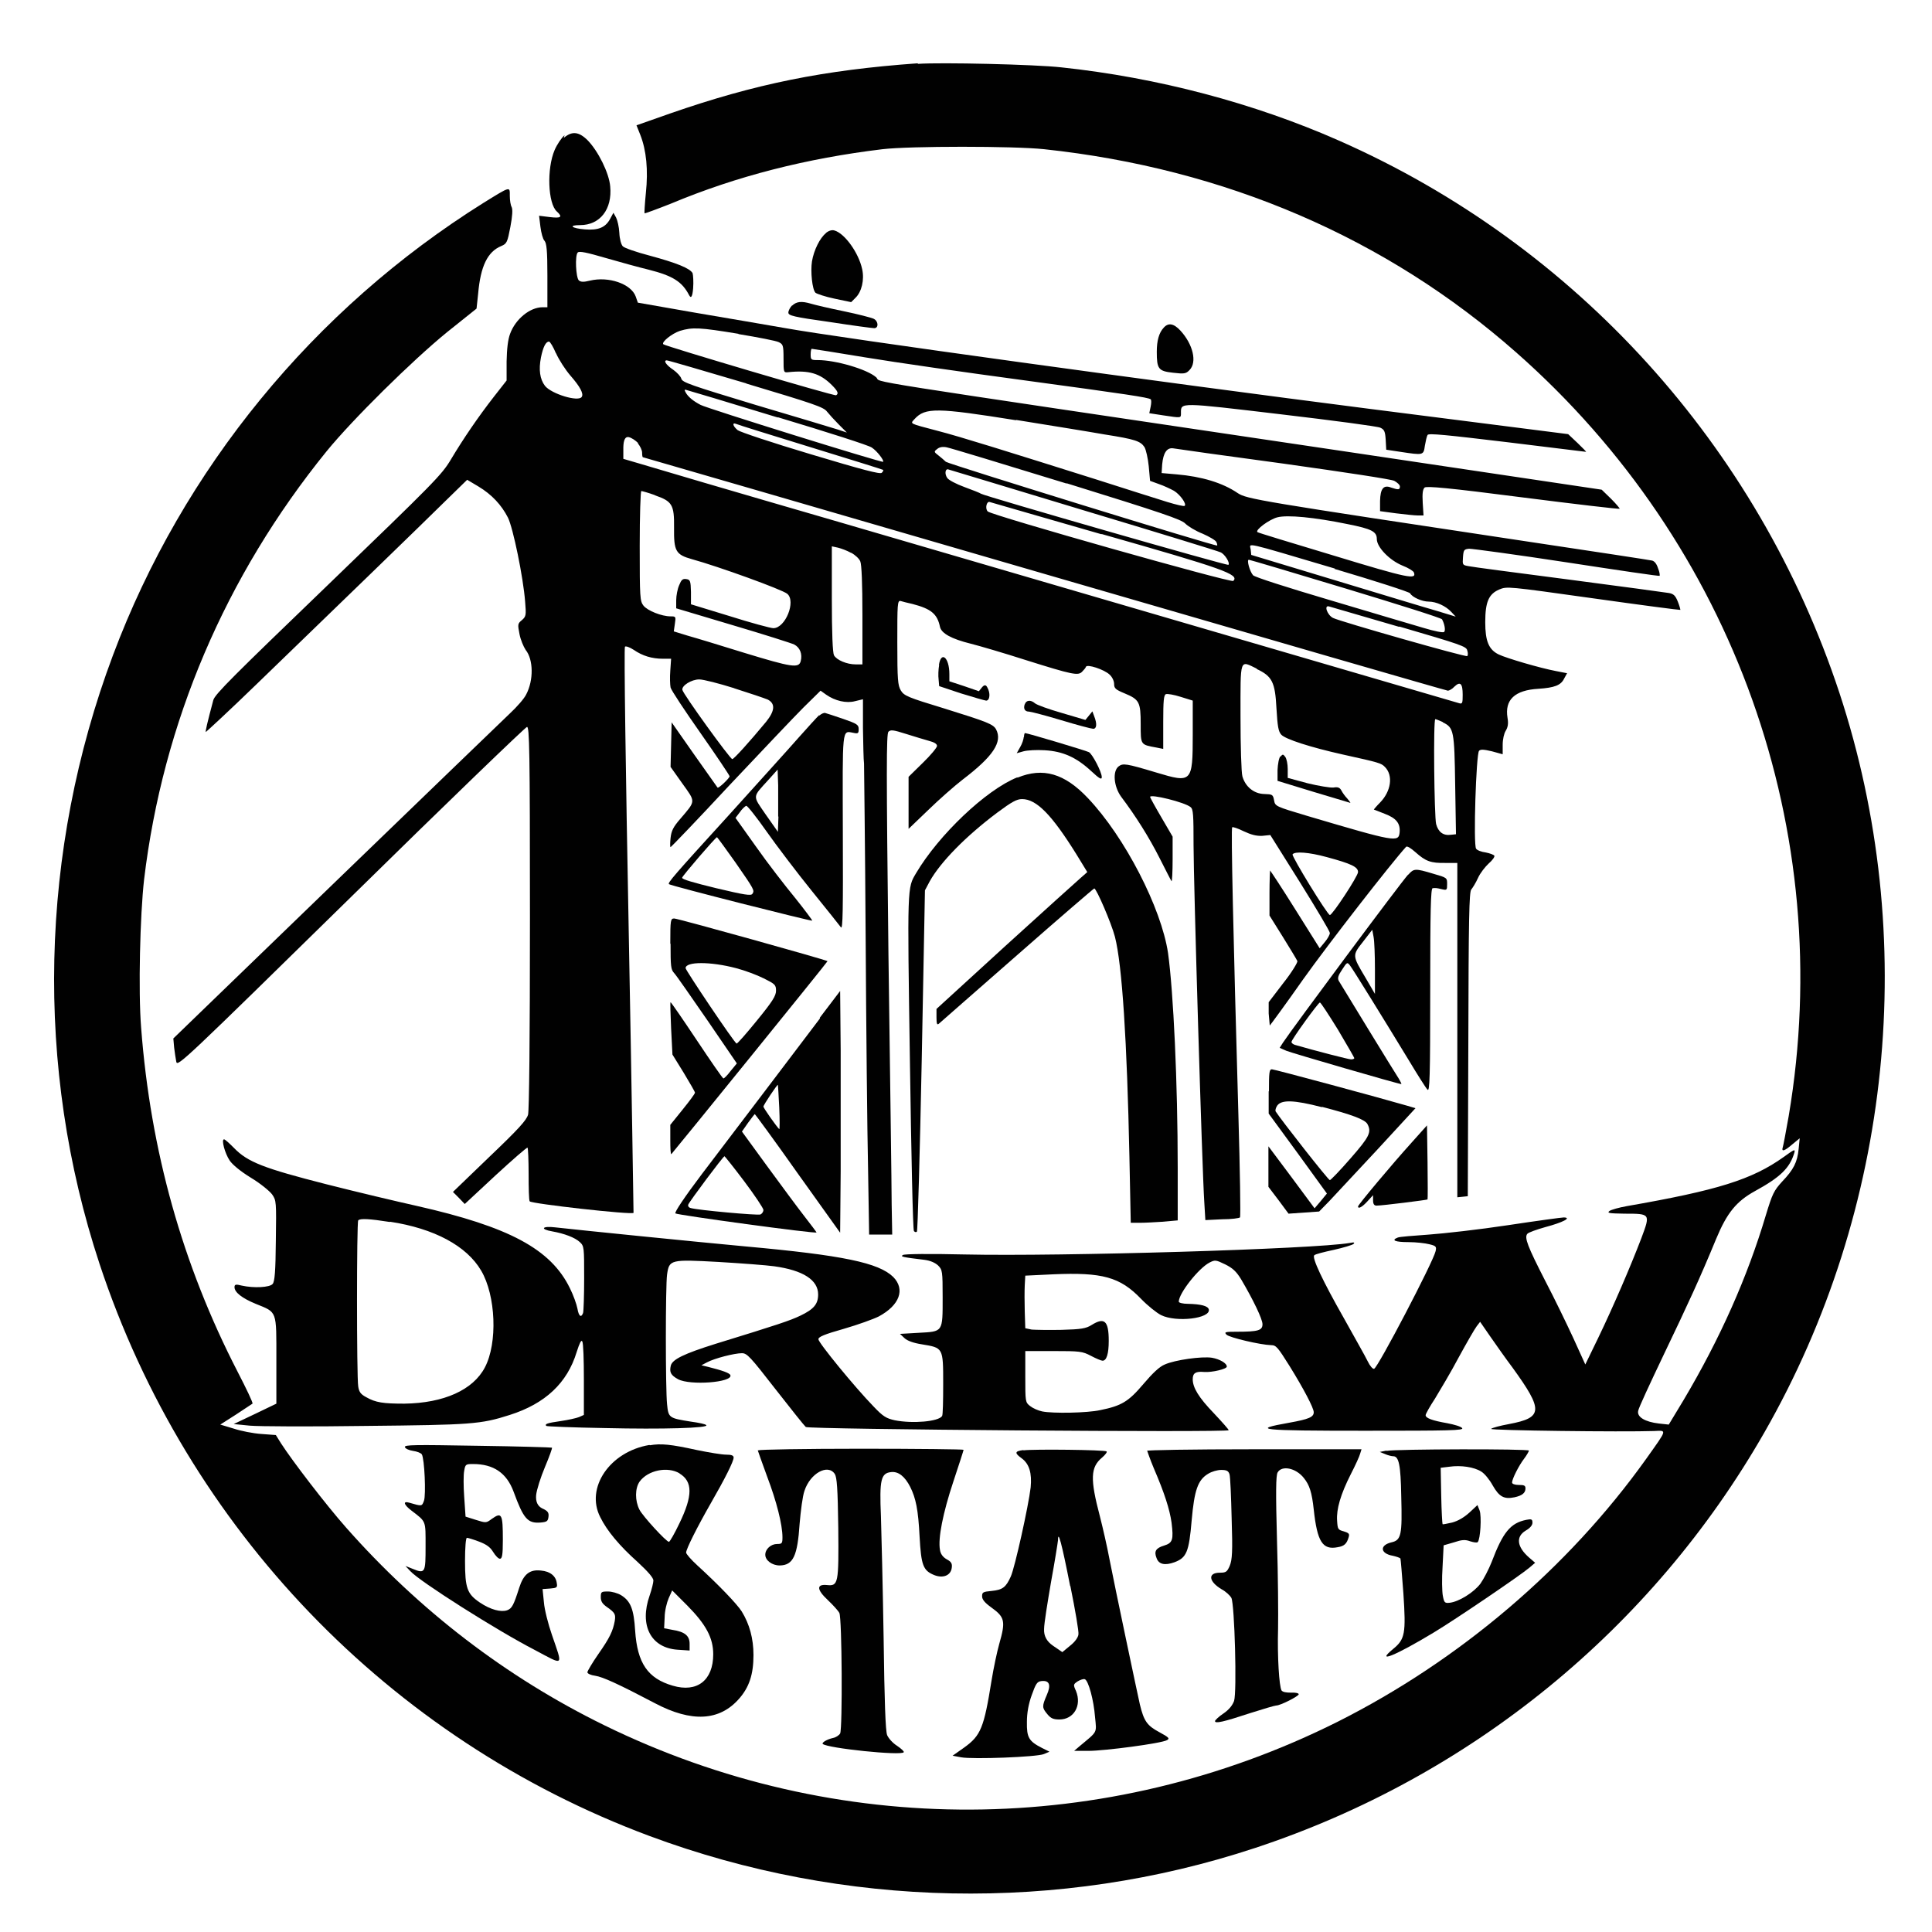
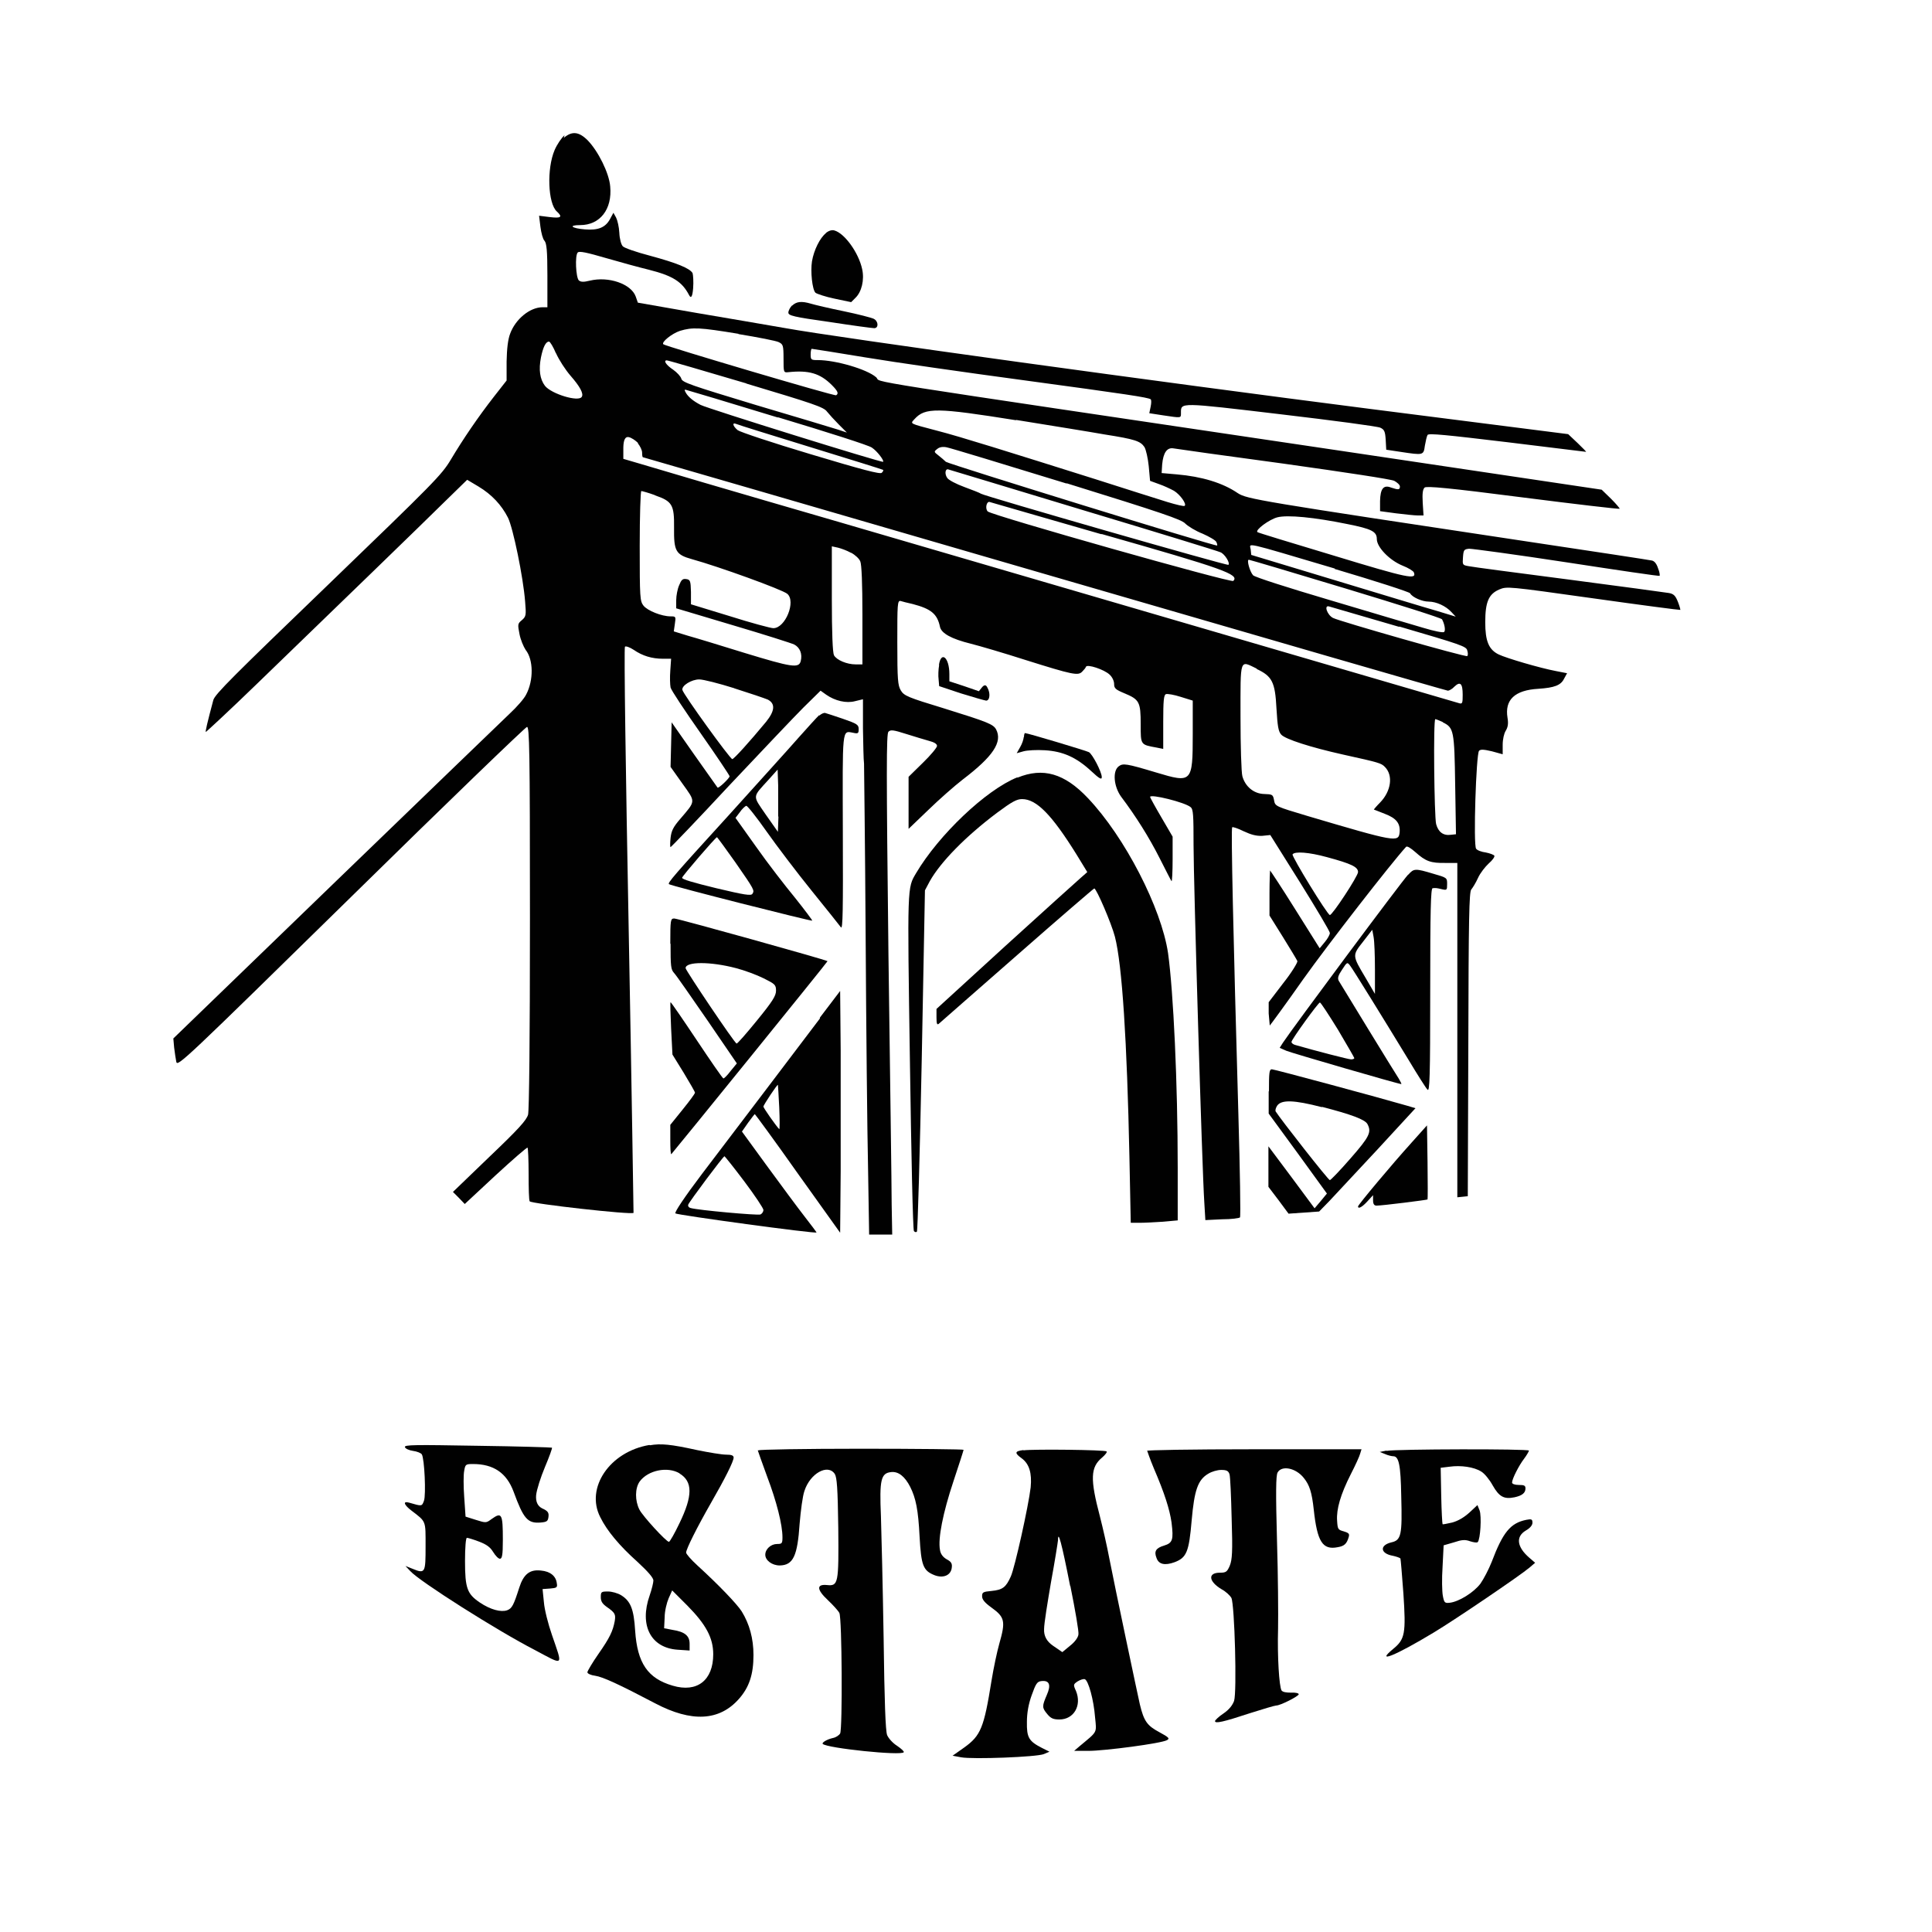
<svg xmlns="http://www.w3.org/2000/svg" id="a" viewBox="0 0 72 72">
  <defs>
    <style>.b{fill:#010101;}</style>
  </defs>
-   <path class="b" d="M34.19,2.36c-3.48.25-6.03.76-9.22,1.87l-1.25.44.14.35c.23.58.3,1.32.21,2.17-.04.4-.06.75-.05.76s.45-.15.98-.36c2.46-1.03,5.07-1.69,7.89-2.03,1.03-.12,4.88-.12,6.02,0,6.75.72,12.76,3.31,17.59,7.57,8.13,7.16,11.95,17.87,10.16,28.46-.1.57-.2,1.1-.22,1.16-.06.18.05.16.35-.1l.28-.23-.04.4c-.05.49-.18.76-.62,1.22-.3.33-.36.45-.6,1.24-.69,2.32-1.71,4.61-3.07,6.9l-.55.91-.37-.04c-.51-.06-.82-.24-.77-.47.01-.1.45-1.04.95-2.09.92-1.92,1.35-2.85,1.96-4.33.4-.96.75-1.39,1.44-1.77.95-.52,1.3-.86,1.47-1.43.04-.15,0-.13-.4.16-1.18.84-2.46,1.24-5.85,1.83-.28.05-.57.13-.64.18-.1.08-.01.09.56.1.97,0,.97,0,.63.91-.4,1.05-1.06,2.58-1.61,3.72l-.48.99-.45-.99c-.25-.54-.71-1.49-1.04-2.12-.66-1.29-.79-1.62-.67-1.76.04-.05.35-.16.67-.25.64-.17,1-.35.69-.36-.08,0-1.03.13-2.09.29-1.05.16-2.39.31-2.95.35s-1.09.08-1.15.11c-.26.1-.1.17.4.17.28,0,.63.04.78.08.25.06.27.09.23.26-.09.4-2.15,4.34-2.29,4.38-.05.02-.16-.11-.24-.28s-.49-.89-.89-1.61c-.79-1.39-1.2-2.26-1.1-2.34.03-.04.35-.12.72-.2.36-.08.69-.18.74-.22.06-.06.02-.07-.13-.04-1.32.23-10.76.51-14.37.43-1.28-.03-2.24-.02-2.29.02-.1.06-.04.08.8.18.23.03.4.11.51.21.16.16.17.21.17,1.19,0,1.31.02,1.27-.9,1.32l-.69.04.17.16c.11.1.33.18.65.23.79.13.79.12.79,1.46,0,.63-.01,1.17-.04,1.21-.13.21-1.1.29-1.76.16-.32-.07-.44-.14-.8-.52-.69-.71-2.05-2.37-2.05-2.5,0-.09.21-.18.95-.39.52-.15,1.1-.36,1.3-.46.78-.42.99-1.01.54-1.47-.54-.53-1.87-.81-5.51-1.14-1.84-.17-6.11-.6-7.09-.71-.49-.06-.58.07-.11.15.45.08.85.23,1.03.4.16.15.16.2.16,1.34,0,.65-.02,1.23-.04,1.3-.07.19-.16.13-.21-.16-.03-.16-.15-.5-.28-.76-.71-1.46-2.26-2.29-5.71-3.07-.72-.16-2.24-.52-3.38-.81-2.31-.59-2.92-.82-3.43-1.35-.17-.17-.33-.32-.37-.32-.11,0,.03.52.21.79.11.16.4.4.79.64.35.21.69.49.79.62.16.23.16.27.14,1.73-.01,1.13-.04,1.52-.12,1.61-.11.13-.7.16-1.15.06-.23-.06-.27-.04-.27.06,0,.19.28.41.79.62.81.33.77.22.77,2.1v1.62l-.79.38-.8.38.6.06c.33.03,2.27.04,4.32.01,3.94-.04,4.28-.06,5.37-.41,1.32-.42,2.14-1.19,2.49-2.34.11-.34.17-.47.21-.4.04.06.06.69.06,1.42v1.32l-.18.08c-.1.04-.41.11-.69.15-.5.07-.6.11-.53.18.01.02,1,.06,2.19.08,2.14.05,3.89,0,3.77-.11-.03-.04-.28-.09-.57-.13-.82-.13-.84-.14-.89-.65-.06-.57-.06-4.4,0-4.83.08-.56.12-.57,1.93-.47.84.05,1.77.12,2.06.16,1.08.15,1.64.51,1.64,1.05,0,.36-.16.55-.66.79-.4.19-.82.33-3.16,1.05-1.18.37-1.61.58-1.67.81-.06.25,0,.36.27.51.45.24,2.04.12,1.95-.15-.02-.08-.31-.18-.83-.31l-.25-.06.21-.11c.28-.15,1.02-.34,1.3-.34.19,0,.31.13,1.25,1.34.57.73,1.08,1.37,1.13,1.41.11.09,15.76.21,15.76.12,0-.03-.25-.31-.55-.63-.57-.59-.79-.96-.79-1.27,0-.23.11-.3.43-.27.29.02.84-.11.84-.2,0-.13-.27-.28-.55-.33-.38-.06-1.38.08-1.76.25-.2.08-.45.32-.8.73-.55.65-.81.81-1.6.97-.49.11-1.78.13-2.17.05-.15-.03-.35-.12-.45-.2-.18-.14-.18-.16-.18-1.1v-.95h1.05c.98,0,1.08.01,1.4.18.19.1.38.18.43.18.15,0,.23-.26.23-.74,0-.75-.16-.89-.64-.59-.21.13-.38.16-1.12.18-.47.01-.98,0-1.11-.01l-.24-.05-.02-.62c-.01-.34-.01-.78,0-.98l.02-.36,1.04-.05c1.83-.08,2.49.1,3.27.91.25.26.59.53.75.61.56.28,1.85.13,1.78-.21-.03-.13-.29-.2-.78-.21-.19,0-.34-.04-.34-.08,0-.31.74-1.25,1.15-1.46.2-.1.23-.1.58.07.28.14.41.26.59.55.46.78.8,1.49.8,1.68,0,.23-.16.28-.94.28-.45,0-.5.01-.4.11.11.11,1.27.38,1.66.39.19,0,.25.08.69.78.52.84.9,1.56.9,1.72,0,.18-.18.26-.91.39-1.46.26-1.14.3,2.82.3,3.17,0,3.7-.01,3.62-.1-.05-.06-.29-.13-.55-.18-.57-.1-.81-.19-.81-.3,0-.05.16-.33.35-.62.18-.3.59-.98.88-1.53.3-.55.6-1.07.67-1.16l.13-.17.38.55c.21.3.58.83.83,1.16,1.15,1.59,1.14,1.86-.13,2.1-.33.06-.63.14-.67.18-.06.06,4.92.12,6.07.08.49-.02.51-.09-.3,1.05-2.9,4.06-6.95,7.5-11.48,9.78-8.64,4.33-18.7,4.37-27.35.13-3.65-1.79-6.89-4.28-9.61-7.36-.76-.86-2-2.48-2.42-3.13l-.2-.32-.54-.04c-.3-.02-.76-.11-1.03-.2l-.5-.15.58-.37c.32-.21.59-.39.62-.41s-.23-.56-.56-1.2c-2.05-3.98-3.24-8.22-3.59-12.81-.11-1.36-.04-4.2.11-5.52.7-5.85,3.03-11.31,6.8-15.96.98-1.2,3.19-3.38,4.49-4.44l1.1-.88.06-.56c.09-1.02.35-1.56.86-1.77.21-.09.23-.14.34-.71.08-.42.09-.65.05-.74-.04-.07-.07-.25-.07-.42,0-.36.04-.37-.98.26-6.33,3.96-11.21,9.92-13.81,16.86-2.74,7.31-2.92,15.35-.5,22.68,3.26,9.86,10.8,17.71,20.49,21.32,7.25,2.7,15.28,2.86,22.57.45,8.03-2.65,14.79-8.16,18.98-15.48,4.77-8.33,5.8-18.46,2.8-27.57-3.04-9.2-9.82-16.69-18.65-20.58-3.17-1.4-6.77-2.35-10.35-2.73-.99-.11-4.49-.19-5.33-.13ZM14.53,45.53c1.65.25,2.86.9,3.4,1.82.55.93.62,2.7.14,3.61-.44.84-1.53,1.33-3,1.35-.79,0-1.07-.04-1.42-.24-.21-.11-.27-.2-.3-.4-.06-.35-.06-6.13,0-6.19.07-.08.42-.06,1.18.06Z" />
  <path class="b" d="M21.04,5.04c-.11.09-.28.34-.37.55-.3.7-.25,1.99.08,2.29.23.21.16.26-.26.21l-.4-.05.05.41c.03.23.09.46.15.52.08.09.11.36.11,1.3v1.18h-.18c-.47,0-1.01.44-1.21.99-.08.21-.12.55-.13,1.03v.71s-.47.6-.47.6c-.6.77-1.15,1.58-1.61,2.35-.34.57-.63.86-4.57,4.66-3.53,3.4-4.22,4.08-4.28,4.3-.23.86-.3,1.17-.28,1.19.01,0,.87-.79,1.9-1.79,3.04-2.94,6.14-5.94,7.02-6.81l.82-.8.42.25c.5.3.86.69,1.1,1.16.19.38.57,2.22.64,3.13.04.5.04.55-.12.69-.16.13-.16.16-.09.52.04.21.15.47.23.59.29.36.3,1.13.02,1.66-.07.15-.35.47-.62.72-.26.25-3.19,3.07-6.51,6.28l-6.02,5.82.03.34c.02.18.06.42.08.53.04.2.3-.05,6.51-6.14,3.55-3.49,6.51-6.34,6.56-6.34.09,0,.11.81.11,7.09,0,4.63-.03,7.19-.07,7.36-.06.21-.36.54-1.44,1.57l-1.36,1.31.22.22.22.23,1.15-1.07c.64-.59,1.17-1.05,1.19-1.03s.04.46.04.98c0,.52.01.98.04,1.02.06.09,3.8.51,3.87.43,0-.01-.07-4.75-.18-10.53-.11-5.8-.18-10.53-.14-10.57.03-.03.18.02.33.12.32.22.67.33,1.09.33h.3l-.03.44c-.02.25-.01.53.01.63s.54.88,1.13,1.72,1.07,1.56,1.07,1.59c0,.07-.42.47-.45.42-.01-.01-.4-.57-.87-1.23l-.84-1.2-.02.83-.02.83.44.62c.5.7.51.63-.08,1.32-.26.3-.33.44-.36.71-.02.19-.02.34,0,.34.02,0,1.01-1.03,2.18-2.29,1.18-1.25,2.42-2.56,2.77-2.91l.64-.63.21.15c.33.23.75.33,1.08.24l.29-.07v1.08c.01.59.02,1.18.04,1.32,0,.13.04,3.04.06,6.44s.06,7.3.09,8.65l.04,2.46h.86l-.02-1.11c0-.62-.06-4.81-.12-9.33-.08-6.86-.08-8.23,0-8.3.08-.08.18-.07.65.08.31.1.69.21.86.26.19.05.3.11.3.19,0,.06-.24.35-.53.63l-.53.52v1.94l.73-.7c.4-.39.98-.9,1.29-1.14,1.13-.86,1.49-1.4,1.24-1.87-.11-.19-.3-.27-1.94-.78-1.35-.41-1.49-.47-1.61-.67-.11-.19-.13-.38-.13-1.79s0-1.58.13-1.54c.06.02.26.07.44.11.69.18.92.37,1.02.85.05.24.42.45,1.15.63.32.08,1.24.35,2.05.61,1.75.55,1.95.59,2.1.43.06-.06.13-.14.14-.18.04-.11.68.1.88.29.1.09.17.24.17.35,0,.16.05.21.39.35.55.23.6.32.6,1.15,0,.78-.01.76.59.87l.25.05v-1c0-.79.02-1.01.1-1.04.06-.02.3.02.55.1l.45.14v1.26c0,1.8-.03,1.82-1.36,1.42-1.13-.34-1.24-.35-1.4-.23-.23.17-.19.74.09,1.13.55.73,1.04,1.51,1.43,2.28.23.45.43.85.45.87s.04-.35.04-.81v-.85l-.42-.72c-.23-.39-.42-.74-.42-.76,0-.12,1.3.2,1.51.38.1.08.11.28.11,1.42,0,1.35.32,12.11.4,13.3l.04.67.62-.03c.35,0,.64-.04.67-.07.03-.02,0-1.76-.06-3.86-.19-6.67-.28-10.64-.23-10.68.02-.02.21.04.43.15.28.13.47.18.69.17l.3-.03,1.11,1.77c.61.98,1.11,1.82,1.11,1.88s-.08.21-.19.34l-.19.23-.91-1.45c-.5-.8-.93-1.45-.94-1.45,0,0-.02.38-.02.84v.84l.5.8c.28.45.52.85.54.9.01.05-.21.42-.52.81l-.55.72v.42c.02.24.04.44.04.45s.57-.76,1.25-1.73c.94-1.32,3.25-4.29,3.83-4.93.04-.04.18.05.35.2.38.34.57.41,1.12.4h.44s0,6.23,0,6.23v6.23l.2-.02.19-.02.02-5.66c.01-4.69.03-5.68.11-5.77.05-.06.17-.25.25-.43s.27-.42.4-.54c.14-.12.23-.25.21-.29-.03-.04-.17-.09-.32-.12-.16-.02-.32-.08-.36-.14-.11-.13,0-3.54.11-3.65.06-.06.18-.05.48.02l.4.11v-.35c0-.21.05-.42.11-.52.08-.13.11-.26.07-.49-.11-.67.27-1.03,1.15-1.08.6-.04.84-.13.96-.38l.11-.2-.41-.08c-.59-.11-1.85-.48-2.14-.62-.37-.18-.5-.5-.5-1.2,0-.76.13-1.05.52-1.22.29-.12.3-.12,3.51.33,1.77.25,3.23.44,3.24.43.01,0-.03-.15-.09-.3-.09-.23-.16-.3-.34-.33-.12-.02-1.8-.25-3.72-.5s-3.61-.47-3.74-.5c-.23-.04-.23-.05-.21-.33.02-.28.04-.3.23-.32.12,0,1.76.22,3.65.51s3.44.52,3.45.5,0-.14-.06-.28c-.05-.16-.13-.27-.23-.29-.08-.02-2.18-.34-4.65-.71-10.03-1.51-10.44-1.58-10.78-1.8-.57-.39-1.35-.62-2.27-.7l-.57-.05.02-.32c.04-.44.18-.64.42-.6.11.02,1.95.28,4.11.57,2.35.33,4,.58,4.12.64.11.06.21.15.21.21,0,.13-.06.13-.33.04-.28-.11-.4.04-.41.5v.38s.59.08.59.08c.33.04.7.08.81.08h.22s-.03-.47-.03-.47c-.02-.35,0-.5.07-.57.08-.06.88.01,3.67.37,1.96.25,3.58.44,3.6.42.01-.01-.13-.18-.32-.37l-.35-.34-9.66-1.44c-18.84-2.8-17.12-2.52-17.38-2.75-.34-.3-1.51-.64-2.17-.64-.25,0-.27-.01-.27-.21,0-.12.02-.21.04-.21s.92.14,2,.32,3.73.56,5.89.85c3.91.53,4.63.64,4.74.71.03.02.03.14,0,.28l-.05.24.52.08c.68.1.66.11.66-.09,0-.4-.08-.4,3.72.05,1.95.23,3.61.45,3.71.5.15.07.18.14.2.45l.02.37.53.08c.86.13.86.13.91-.23.03-.17.07-.35.1-.4.04-.07.71,0,2.97.27,1.61.2,2.93.36,2.94.36s-.13-.15-.32-.33l-.35-.33-7.38-.94c-7.75-.99-19.8-2.65-21.79-3.01-.64-.11-2.14-.37-3.33-.57l-2.17-.38-.08-.23c-.17-.47-1.01-.76-1.71-.59-.24.06-.34.05-.41-.01-.11-.11-.15-.93-.04-1.04.06-.06.34,0,1.06.21.55.16,1.25.35,1.58.43.91.23,1.25.45,1.51.95q.11.21.15-.25c.02-.25,0-.5-.02-.57-.1-.18-.59-.38-1.59-.65-.5-.13-.96-.29-1.01-.35-.06-.06-.12-.27-.13-.5-.01-.22-.07-.47-.12-.57l-.1-.18-.13.24c-.17.31-.44.42-.93.38-.5-.04-.64-.16-.18-.16.74,0,1.2-.59,1.12-1.44-.04-.5-.45-1.32-.84-1.72-.33-.33-.59-.35-.89-.09ZM27.52,12.45c.73.12,1.4.25,1.5.3.16.08.18.11.18.61,0,.52,0,.53.18.51.76-.08,1.18.04,1.62.48.23.23.26.32.16.38-.06.04-6.37-1.83-6.44-1.9-.08-.08.32-.4.62-.5.47-.14.72-.13,2.18.11ZM20.72,13.16c.11.25.35.62.54.84.35.4.5.67.42.79-.12.2-1.13-.11-1.37-.41-.19-.25-.24-.6-.15-1.06.08-.39.18-.59.3-.59.04,0,.16.2.26.44ZM27.8,14.29c2.5.75,2.9.88,3.02,1.05.08.1.28.32.44.48l.3.3-.33-.11c-.18-.06-1.56-.47-3.07-.92-2.41-.73-2.74-.84-2.77-.98-.02-.08-.16-.23-.3-.33-.26-.17-.38-.35-.24-.35.05,0,1.38.39,2.97.86ZM28.99,15.55c1.83.55,3.4,1.05,3.5,1.13.2.13.47.49.42.53-.04.04-6.53-1.98-6.8-2.12s-.47-.3-.56-.47c-.05-.09-.04-.11.02-.09.05.01,1.59.47,3.42,1.03ZM37.87,15.65c1.3.21,2.79.45,3.29.54,1.15.18,1.34.25,1.49.47.06.1.13.42.16.71l.05.55.33.12c.18.06.43.18.56.25.23.14.48.49.4.56-.02.03-.31-.04-.64-.14-.32-.1-1.53-.48-2.68-.85-3.21-1.01-5.05-1.59-5.91-1.81-1.06-.28-1-.25-.84-.43.4-.44.83-.43,3.78.04ZM30.22,16.67c1.47.45,2.68.83,2.69.84.02.02,0,.06-.05.11-.06.06-.71-.11-2.64-.69-1.41-.42-2.64-.83-2.73-.9-.18-.15-.22-.3-.05-.23.06.03,1.32.42,2.78.87ZM23.77,16.52c.08.1.16.25.16.35,0,.09.01.17.03.17s6.75,1.96,14.97,4.35,14.98,4.35,15.03,4.35c.04,0,.16-.06.24-.15.22-.21.31-.12.31.3,0,.3-.01.35-.12.32-.13-.04-11.26-3.29-23.17-6.77-3.76-1.09-7.09-2.07-7.41-2.17l-.58-.17v-.43q.01-.42.2-.38c.1.02.25.12.35.22ZM39.75,18.01c3.55,1.1,4.28,1.35,4.42,1.5.1.1.39.28.65.38.25.11.49.25.51.31.03.06.04.12.03.13-.06.04-10.02-3.04-10.11-3.12-.06-.06-.18-.16-.28-.24-.17-.13-.17-.14-.04-.24.08-.07.21-.09.35-.06.12.02,2.13.63,4.47,1.35ZM40.39,19.02c2.73.82,5.01,1.52,5.09,1.56.16.06.37.4.3.47-.04.04-9.09-2.56-9.22-2.65-.04-.03-.32-.14-.62-.25-.3-.11-.59-.26-.64-.34-.11-.16-.07-.37.06-.31.05.01,2.31.7,5.03,1.52ZM24.41,18.46c.64.22.72.35.71,1.2-.01.88.06,1.01.67,1.18.98.27,3.36,1.13,3.55,1.29.33.28-.07,1.28-.52,1.28-.1,0-.84-.2-1.63-.45l-1.44-.44v-.46c-.01-.42-.03-.46-.18-.48-.13-.02-.18.03-.26.23-.06.13-.11.39-.11.56v.3l2.11.63c1.15.34,2.19.67,2.29.72.21.11.31.35.24.62-.07.27-.33.23-2.1-.31-.87-.27-1.82-.56-2.11-.64l-.52-.16.04-.28c.04-.27.04-.28-.16-.28-.33,0-.86-.21-1.01-.4-.13-.17-.14-.29-.14-2.22,0-1.13.03-2.05.06-2.05s.25.06.5.15ZM41.05,19.9c4.57,1.3,5.15,1.51,4.91,1.75-.08.08-8.99-2.44-9.15-2.59-.11-.11-.04-.4.08-.35.05.02,1.92.55,4.16,1.2ZM50.21,19.53c.91.18,1.1.28,1.1.56,0,.3.47.79.96.99.21.08.4.2.42.25.11.28-.18.23-2.97-.62-1.56-.47-2.85-.86-2.86-.88-.09-.08.44-.47.74-.55.38-.1,1.39,0,2.61.25ZM49.73,21.2c1.52.45,2.79.86,2.82.91.08.15.45.31.69.31.28,0,.64.16.85.39l.16.17-.69-.21c-.39-.11-2.1-.63-3.82-1.15l-3.11-.94-.02-.2c-.03-.25-.37-.33,3.14.71ZM31.72,20.6c.15.08.3.22.34.32.05.11.08.82.08,2v1.84h-.25c-.33,0-.71-.16-.81-.34-.05-.1-.08-.84-.08-2.1v-1.96l.23.05c.12.03.34.11.48.19ZM50.14,21.93c1.95.59,3.57,1.1,3.6,1.15.09.16.14.41.08.47-.04.04-.37-.03-.77-.15-.39-.11-1.95-.58-3.47-1.03-1.59-.47-2.81-.86-2.88-.93-.12-.13-.25-.58-.16-.58.03,0,1.65.48,3.6,1.07ZM52.15,23.35c2.29.67,2.5.74,2.53.89.03.09.03.18,0,.21-.05.05-4.74-1.29-5-1.42-.22-.11-.35-.49-.15-.43.06.02,1.24.36,2.61.76ZM46.83,24.93c.58.27.69.49.74,1.47.04.67.07.86.18.98.16.17,1.09.47,2.3.74,1.36.3,1.42.32,1.56.46.32.32.23.91-.18,1.33-.13.13-.23.25-.23.26.01,0,.2.08.41.16.42.16.58.35.55.69-.04.38-.15.36-3.43-.61-1.2-.36-1.21-.36-1.25-.59-.04-.21-.06-.22-.37-.23-.38-.01-.7-.27-.81-.66-.04-.14-.07-1.14-.07-2.22,0-2.23-.04-2.1.61-1.79ZM27.36,25.65c.57.18,1.13.37,1.25.42.29.15.27.42-.06.83-.63.76-1.2,1.39-1.26,1.39-.08,0-1.83-2.42-1.86-2.58s.34-.39.63-.39c.15,0,.74.15,1.31.33ZM53.77,26.92c.41.2.43.3.46,2.33l.03,1.84-.19.02c-.28.04-.47-.1-.55-.4-.07-.28-.11-3.91-.03-3.91.02,0,.15.05.28.11ZM49.44,31.94c.93.25,1.17.37,1.17.56,0,.15-.96,1.61-1.05,1.6-.09,0-1.43-2.19-1.39-2.26.08-.12.61-.08,1.27.1Z" />
-   <path class="b" d="M47.72,28.18c-.06.06-.1.3-.11.52v.4s1.34.41,1.34.41c.74.22,1.36.41,1.37.41.02,0-.04-.07-.11-.16-.08-.08-.18-.22-.22-.3-.06-.11-.13-.14-.3-.11-.12.01-.55-.06-.96-.16l-.74-.2v-.33c0-.18-.04-.38-.09-.45-.08-.11-.1-.11-.18-.01Z" />
  <path class="b" d="M30.78,8.69c-.22.17-.45.63-.52,1.05-.06.38.01,1.05.13,1.17.05.04.37.15.71.22l.62.13.16-.16c.23-.22.34-.67.25-1.07-.13-.61-.65-1.33-1.03-1.44-.09-.03-.21,0-.33.1Z" />
  <path class="b" d="M29.52,11.38c-.08.08-.14.2-.14.27,0,.11.18.16,1.54.35.84.13,1.59.23,1.66.23.17,0,.16-.26-.02-.35-.08-.04-.58-.17-1.11-.28-.54-.11-1.09-.24-1.22-.28-.37-.11-.55-.08-.71.07Z" />
-   <path class="b" d="M43.37,12.21c-.18.19-.26.49-.26.9,0,.64.06.72.6.78.42.05.49.04.62-.1.29-.29.13-.96-.34-1.47-.25-.27-.45-.3-.62-.11Z" />
  <path class="b" d="M35,24.78c-.03.16-.04.41-.02.55l.02.24.81.27c.45.14.87.26.94.27.14,0,.17-.28.04-.5q-.07-.14-.19,0l-.12.15-.55-.19-.55-.18v-.27c0-.62-.31-.88-.39-.33Z" />
-   <path class="b" d="M38.19,26.24c-.06.17,0,.28.16.28.06,0,.6.14,1.2.32.59.18,1.13.32,1.19.32.13,0,.15-.18.04-.46l-.07-.19-.13.16-.13.16-.88-.26c-.49-.14-.93-.3-1-.36-.16-.14-.33-.12-.38.04Z" />
  <path class="b" d="M30.53,26.65c-.08.07-.42.45-.77.84-.34.39-1.52,1.69-2.61,2.9-2.07,2.27-2.27,2.51-2.22,2.56.06.06,5.31,1.39,5.34,1.36.01-.01-.28-.4-.64-.85-.37-.45-1.03-1.3-1.45-1.9l-.77-1.08.16-.21c.08-.12.2-.23.24-.24s.38.42.76.96,1.14,1.54,1.69,2.22c.55.68,1.03,1.28,1.08,1.35.07.08.08-.64.07-3.53-.01-3.96-.04-3.8.39-3.72.18.04.2.02.2-.14s-.06-.2-.58-.38c-.33-.11-.62-.21-.67-.22s-.14.03-.22.1ZM29.01,30.43l-.02.57-.45-.64c-.5-.73-.51-.63.09-1.29l.35-.39.02.59c0,.33,0,.85,0,1.16ZM27.4,32.13c.73,1.05.72,1.05.64,1.18-.05.08-.3.04-1.35-.21-.86-.21-1.28-.33-1.27-.39.02-.08,1.25-1.51,1.3-1.51.01,0,.32.42.68.93Z" />
  <path class="b" d="M38.15,27.46c0,.09-.06.26-.13.38l-.13.23.25-.07c.14-.04.5-.06.8-.04.67.04,1.17.26,1.73.78.3.28.39.33.39.22,0-.19-.35-.86-.48-.93-.12-.06-2.29-.71-2.38-.71-.02,0-.04.07-.04.16Z" />
  <path class="b" d="M37.91,28.97c-1.17.47-2.93,2.15-3.77,3.57-.33.56-.33.41-.23,7.03.05,3.43.11,6.27.15,6.31s.08.05.11.02c.03-.03.11-2.9.18-6.39l.12-6.33.18-.34c.4-.71,1.32-1.66,2.52-2.56.54-.4.72-.5.92-.5.54,0,1.11.59,2.02,2.05l.41.67-.25.22c-.13.11-1.4,1.26-2.81,2.54l-2.56,2.34v.31c0,.24.02.3.09.24.04-.04,1.36-1.19,2.92-2.56s2.85-2.48,2.87-2.48c.08,0,.64,1.3.77,1.8.27,1.05.45,3.89.54,8.2l.05,2.46h.33c.18,0,.57-.02.87-.04l.55-.05v-1.95c0-3.19-.16-6.56-.36-8.01-.25-1.68-1.61-4.33-2.99-5.78-.87-.92-1.67-1.15-2.62-.76Z" />
  <path class="b" d="M52.48,32.59c-.27.29-4.3,5.71-4.67,6.27l-.12.19.25.11c.22.09,4.18,1.24,4.28,1.24.02,0-.02-.08-.09-.2-.16-.24-2.14-3.48-2.24-3.65-.05-.1-.02-.2.13-.42.18-.28.19-.28.29-.15.11.14,1.21,1.92,2.19,3.53.33.55.64,1.04.7,1.1.08.08.1-.43.1-3.7,0-2.99.02-3.8.09-3.81.13-.01.14-.01.35.04.18.04.19.03.19-.19,0-.24,0-.24-.52-.39-.67-.2-.72-.2-.93.04ZM51.24,36.12v.92s-.35-.6-.35-.6c-.5-.84-.5-.83-.09-1.35l.34-.44.05.27c.03.16.05.69.05,1.2ZM49.86,38.37c.33.56.61,1.04.61,1.06,0,.03-.05.05-.12.05-.09,0-1.33-.32-2.09-.54-.07-.02-.13-.07-.13-.11,0-.09,1-1.47,1.06-1.47.03,0,.33.46.67,1.01Z" />
  <path class="b" d="M24.99,35.18c0,.82.01.95.13,1.08.08.08.63.88,1.24,1.76l1.1,1.61-.23.28c-.12.16-.24.28-.27.28s-.47-.64-.99-1.42-.96-1.42-.98-1.42,0,.44.02.97l.05.98.42.68c.23.38.42.71.42.74,0,.04-.21.32-.46.63l-.46.57v.56c0,.31.01.55.04.53.12-.13,5.83-7.17,5.82-7.19-.05-.05-5.58-1.59-5.71-1.59-.14,0-.15.04-.15.93ZM27.43,36.08c.31.08.77.25,1.03.38.42.21.46.24.46.46,0,.19-.13.4-.71,1.11-.39.48-.73.87-.76.86-.08-.02-1.9-2.73-1.9-2.81,0-.25.93-.25,1.88,0Z" />
  <path class="b" d="M30.56,37.95c-1.04,1.37-3.11,4.11-4.4,5.8-.65.86-1.03,1.43-.99,1.47.06.06,5.26.77,5.26.71,0-.01-.2-.28-.45-.6s-.87-1.16-1.39-1.87l-.94-1.29.23-.33c.13-.18.24-.32.25-.32.01,0,.74.99,1.6,2.21l1.58,2.21.02-2.29c0-1.25,0-3.28,0-4.5l-.02-2.22-.76,1ZM29.04,41.27c.02.46.02.83,0,.81-.12-.12-.59-.79-.59-.84,0-.06.52-.84.54-.81,0,0,.03.38.05.84ZM27.74,44.03c.39.52.71,1,.71,1.06,0,.07-.05.14-.11.17-.11.04-2.33-.16-2.6-.24-.08-.02-.11-.08-.09-.13.04-.11,1.3-1.8,1.35-1.8.01,0,.35.42.74.94Z" />
  <path class="b" d="M47.28,40.66v.84l1.09,1.49,1.08,1.49-.23.28-.23.27-.86-1.16-.86-1.15v1.51l.38.5.37.5.57-.04.57-.04.39-.4c.21-.23,1.03-1.1,1.8-1.93l1.4-1.52-.3-.09c-1.03-.3-4.96-1.36-5.05-1.36-.1,0-.11.12-.11.83ZM49.27,41.25c1.08.28,1.6.47,1.69.64.16.3.08.47-.63,1.28-.39.45-.74.81-.77.81-.06,0-1.83-2.26-2.02-2.56-.02-.04,0-.13.06-.22.16-.22.62-.21,1.66.06Z" />
  <path class="b" d="M52.59,42.6c-.69.76-1.98,2.3-1.98,2.36,0,.11.16.02.35-.19l.21-.23v.19c0,.14.04.2.13.2.21,0,1.88-.21,1.9-.23.01-.01.01-.64,0-1.39l-.02-1.37-.6.67Z" />
  <path class="b" d="M24.2,53.85c-1.48.25-2.39,1.6-1.83,2.69.25.51.72,1.07,1.38,1.66.4.37.6.6.6.7,0,.08-.06.33-.14.56-.39,1.11.04,1.95,1.04,2.02l.45.03v-.25c0-.3-.18-.45-.64-.52l-.31-.06.02-.41c0-.23.08-.55.15-.71l.13-.29.57.57c.69.7.96,1.2.96,1.81,0,.97-.6,1.44-1.51,1.17-.93-.27-1.32-.84-1.4-2.05-.05-.81-.17-1.1-.52-1.32-.13-.08-.35-.14-.49-.14-.25,0-.27.01-.27.21,0,.16.06.25.23.37.3.21.33.27.29.52-.07.38-.19.63-.61,1.23-.23.33-.41.64-.41.68,0,.05.13.11.29.13.28.04.89.32,2.24,1.03s2.39.66,3.12-.17c.38-.43.54-.91.54-1.63,0-.62-.15-1.16-.44-1.63-.18-.28-.86-.99-1.66-1.72-.23-.21-.41-.42-.41-.47,0-.13.4-.93.92-1.84.53-.92.85-1.56.85-1.7,0-.08-.08-.11-.28-.11-.16,0-.64-.08-1.08-.17-1-.22-1.35-.25-1.76-.18ZM25.32,54.91c.5.3.5.83,0,1.86-.18.38-.36.69-.39.69-.1,0-.98-.96-1.1-1.2-.17-.33-.17-.8.01-1.05.31-.42,1.04-.57,1.49-.3Z" />
  <path class="b" d="M15.09,53.93c.02.06.16.12.3.14.15.02.3.08.33.13.1.16.16,1.51.08,1.73-.08.21-.07.21-.55.07-.25-.07-.2.08.09.3.55.42.52.36.52,1.33s-.01,1.03-.47.84l-.28-.11.18.19c.34.38,3.24,2.22,4.64,2.94,1.11.59,1.05.64.64-.56-.14-.4-.28-.95-.3-1.22l-.05-.49.28-.02c.25-.02.28-.04.25-.2-.03-.26-.24-.44-.59-.47-.42-.05-.65.14-.81.64-.21.66-.27.77-.45.84-.23.08-.62-.02-1.02-.29-.47-.32-.55-.53-.55-1.55,0-.5.03-.86.07-.86.04,0,.24.06.45.14.29.11.42.21.53.39.08.13.19.25.25.25.08,0,.11-.12.11-.7,0-.98-.04-1.05-.42-.78-.2.15-.21.15-.59.03l-.38-.12-.05-.73c-.03-.4-.03-.84,0-.98.04-.24.06-.25.33-.25.76,0,1.25.33,1.51,1.03.37,1.01.52,1.19,1.01,1.15.23-.02.27-.05.29-.21s-.02-.22-.24-.32q-.25-.13-.22-.49c.02-.2.17-.67.33-1.05.16-.38.28-.71.26-.72-.01-.01-1.26-.05-2.77-.07-2.34-.04-2.74-.04-2.71.05Z" />
  <path class="b" d="M28.24,54.05s.16.47.35.98c.35.92.57,1.79.57,2.26,0,.23-.02.25-.2.25-.23,0-.44.19-.44.4s.25.4.54.4c.5-.01.66-.35.74-1.56.04-.47.11-1.03.18-1.22.21-.65.87-1.02,1.13-.63.08.13.11.53.13,2,.02,2.1,0,2.18-.42,2.14-.4-.04-.39.17.04.57.19.18.38.39.42.47.1.19.12,4.31.03,4.49-.04.07-.16.15-.27.17-.22.05-.42.17-.38.22.16.16,2.94.45,3.02.31.02-.03-.09-.13-.25-.24-.16-.1-.32-.28-.37-.4-.06-.16-.1-1.26-.13-3.62-.03-1.87-.08-3.91-.1-4.53-.06-1.37,0-1.61.38-1.65.27-.03.51.16.71.55.21.42.3.85.35,1.85.06,1.08.13,1.27.55,1.44.33.13.62.01.65-.28.02-.15-.02-.22-.19-.31-.14-.08-.23-.2-.25-.35-.08-.42.11-1.38.5-2.55.21-.63.38-1.16.38-1.18s-1.72-.04-3.82-.04-3.82.03-3.82.06Z" />
  <path class="b" d="M38.14,54.04c-.33.04-.34.11-.06.31.28.21.38.55.33,1.08-.08.69-.59,2.99-.74,3.32-.18.4-.3.5-.72.54-.32.03-.35.05-.35.2,0,.12.1.24.35.42.5.36.53.51.29,1.35-.08.28-.21.89-.29,1.38-.28,1.75-.4,2.04-1.01,2.48l-.44.31.32.06c.44.08,2.81-.01,3.08-.12l.21-.09-.28-.14c-.49-.25-.57-.39-.56-.97,0-.33.06-.67.18-1,.15-.42.2-.5.35-.52.31-.04.38.14.21.52-.18.42-.18.47.02.71.13.16.23.2.45.2.54,0,.84-.52.62-1.06-.11-.24-.1-.25.06-.36.1-.06.22-.1.27-.08.13.05.33.76.38,1.42.06.6.1.51-.57,1.07l-.21.18h.53c.61,0,2.73-.28,2.93-.4.11-.06.08-.1-.29-.3-.45-.24-.57-.41-.72-1.03-.08-.35-.93-4.37-1.14-5.45-.08-.43-.24-1.13-.35-1.56-.37-1.4-.35-1.83.08-2.19.12-.1.2-.21.17-.23-.06-.06-2.71-.09-3.1-.04ZM39.89,59.11c.18.89.32,1.7.3,1.8-.01.11-.13.28-.31.42l-.29.24-.35-.24q-.35-.24-.33-.62c0-.21.13-1,.26-1.76.14-.76.25-1.46.26-1.56,0-.37.13.08.45,1.71Z" />
  <path class="b" d="M42.75,54.06s.11.33.25.66c.4.93.59,1.53.66,2.02.08.65.04.76-.28.86-.3.09-.38.21-.28.46.08.24.31.29.67.16.45-.17.54-.38.64-1.56.1-1.13.23-1.51.62-1.74.13-.08.34-.14.48-.14.21,0,.27.04.31.16.03.09.06.84.08,1.65.04,1.25.02,1.53-.07,1.76-.1.23-.14.26-.37.26-.46,0-.42.33.07.62.15.08.31.23.36.32.12.24.21,3.51.1,3.84-.06.16-.18.32-.4.47-.17.11-.31.25-.31.28,0,.1.29.04,1.32-.3.47-.15.91-.28.96-.28.16,0,.84-.35.84-.42,0-.04-.12-.07-.29-.06-.18,0-.3-.02-.35-.08-.09-.15-.16-1.27-.13-2.3.01-.51,0-1.99-.04-3.29-.05-1.81-.04-2.41.02-2.53.15-.28.68-.18.98.2.21.26.3.53.37,1.18.13,1.2.33,1.51.89,1.4.25-.04.34-.13.41-.37.04-.13.01-.16-.18-.22-.22-.06-.23-.08-.25-.4-.03-.43.13-.98.51-1.73.17-.33.33-.68.35-.77l.05-.16h-4c-2.36,0-4.01.03-4.01.06Z" />
  <path class="b" d="M51.67,54.06l-.25.05.2.08c.11.05.25.08.3.08.21,0,.28.31.3,1.49.04,1.45,0,1.64-.37,1.72-.45.11-.41.42.06.5.13.03.25.07.28.1.01.03.06.61.11,1.3.1,1.5.06,1.71-.38,2.07-.68.56.07.26,1.51-.61.8-.48,3.23-2.13,3.57-2.42l.21-.18-.22-.19c-.46-.4-.51-.78-.13-1.01.16-.09.25-.2.25-.29,0-.13-.03-.15-.23-.11-.59.12-.87.46-1.29,1.57-.11.28-.3.64-.42.81-.25.33-.8.67-1.14.71-.19.02-.21,0-.26-.26-.03-.16-.04-.64-.01-1.08l.04-.8.38-.11c.3-.1.42-.11.61-.04.13.04.25.06.28.03.1-.1.15-.97.07-1.18l-.08-.2-.3.28c-.2.18-.42.31-.64.37-.19.04-.35.08-.36.06-.01-.01-.04-.49-.05-1.06l-.02-1.04.33-.04c.42-.06.91.01,1.18.18.12.07.31.3.43.52.24.42.42.52.81.44.28-.06.41-.16.41-.33,0-.11-.05-.13-.25-.13-.15,0-.25-.04-.25-.09,0-.13.25-.63.45-.89.1-.13.18-.28.18-.3,0-.07-4.96-.06-5.31.01Z" />
</svg>